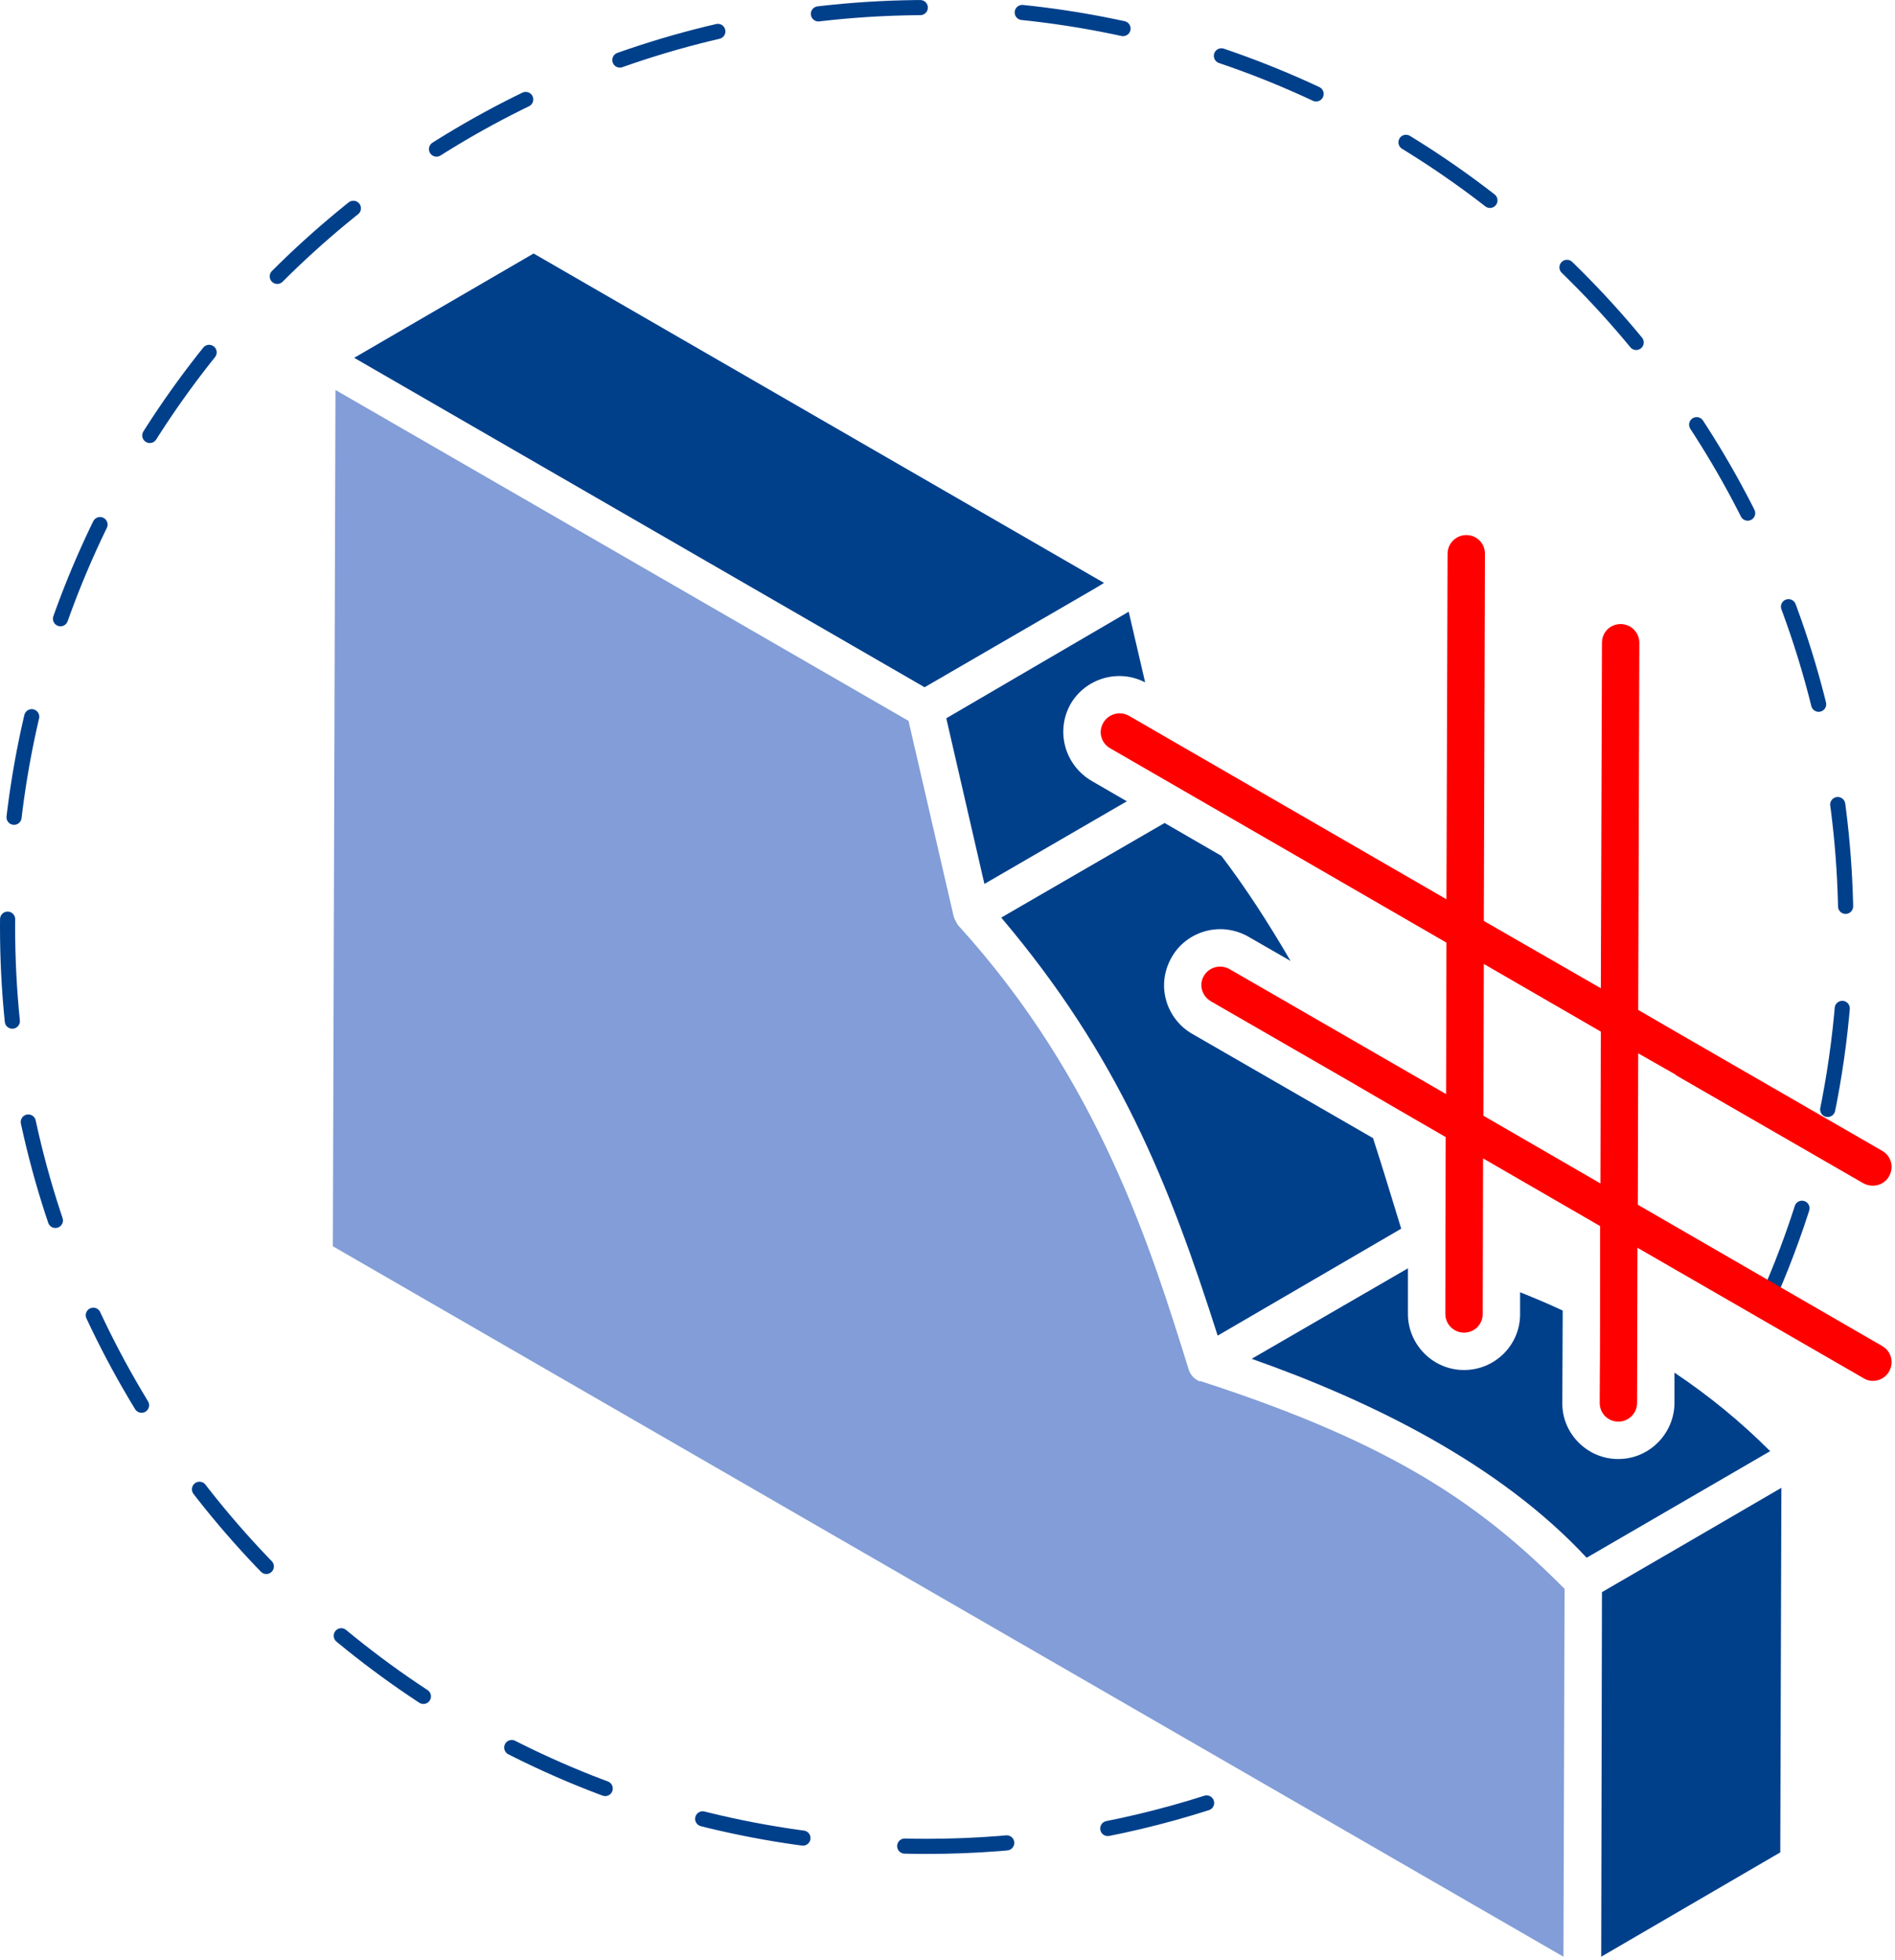
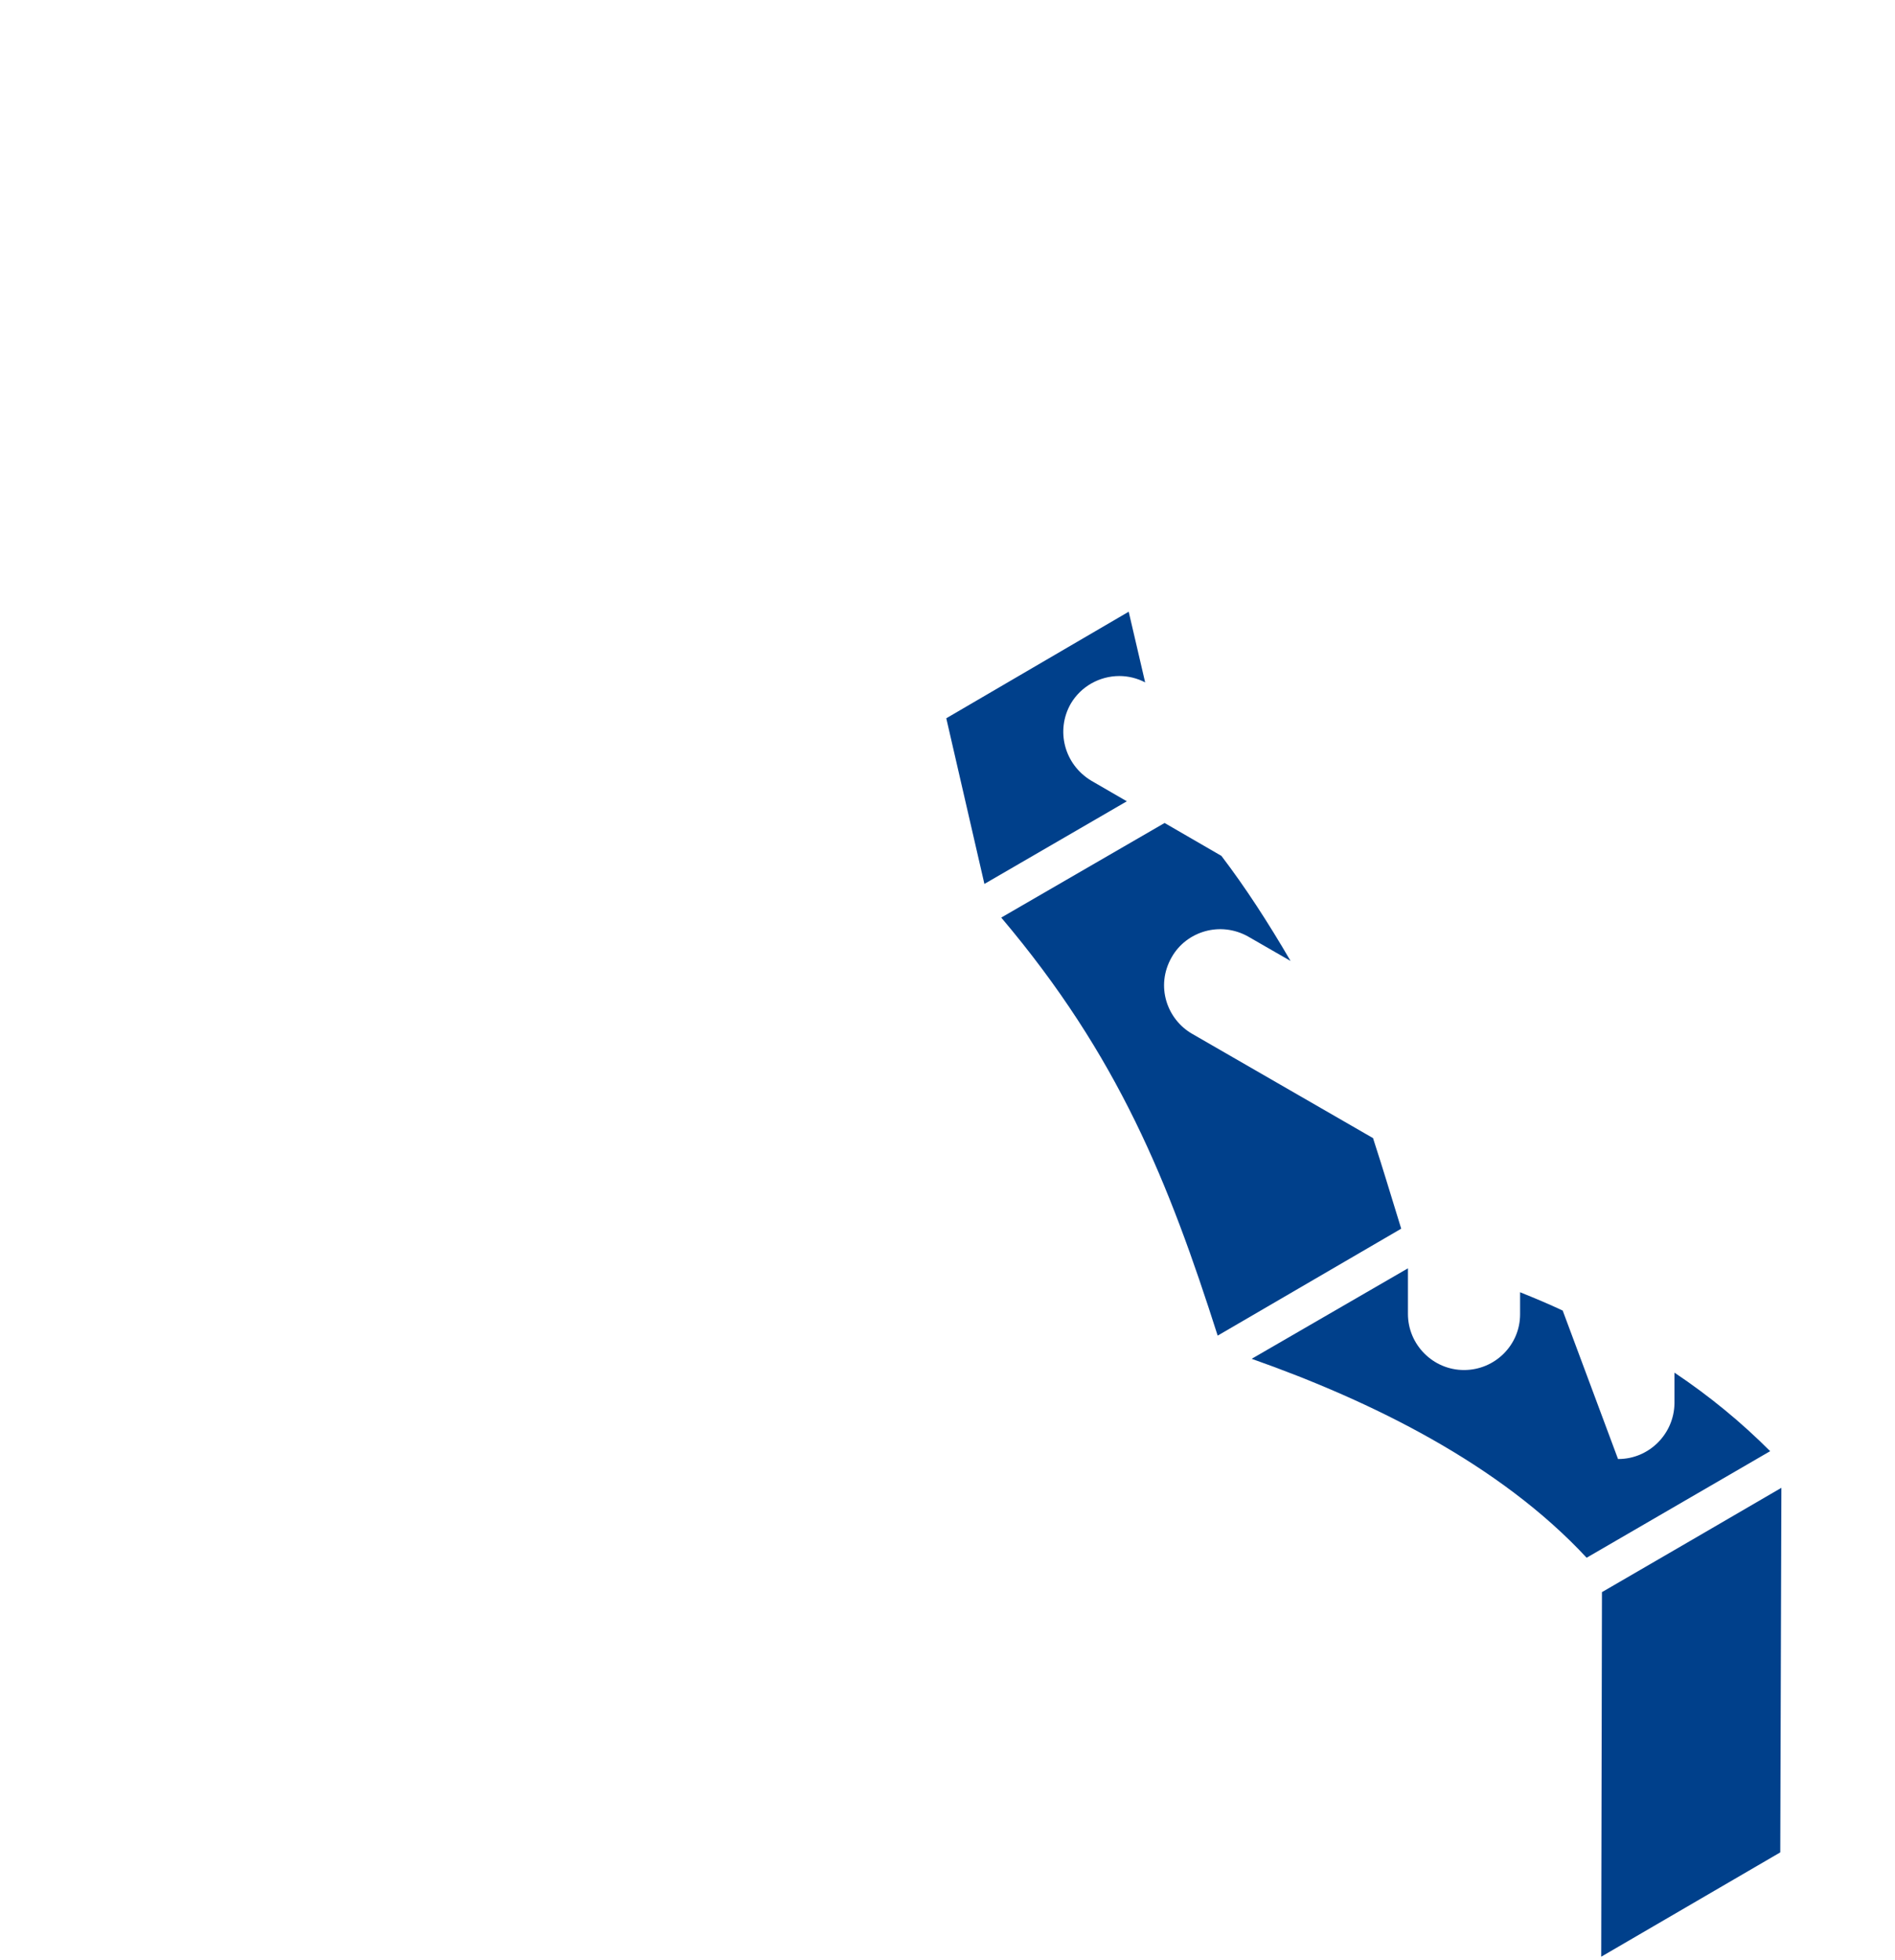
<svg xmlns="http://www.w3.org/2000/svg" width="501" height="518" viewBox="0 0 501 518" fill="none">
-   <path d="M319 476.527C295.668 483.978 270.804 488 245 488C110.795 488 2 379.205 2 245C2 110.795 110.795 2 245 2C379.205 2 488 110.795 488 245C488 287.009 477.34 326.528 458.578 361" stroke="#00408B" stroke-width="4" stroke-linecap="round" stroke-linejoin="round" stroke-dasharray="27 27" />
-   <path d="M497.646 355.779C496.697 355.23 428.818 315.997 433.012 318.421C433.012 316.742 433.085 288.402 433.111 278.395L442.994 284.029V284.128L492.704 312.788C495.315 314.094 498.171 313.139 499.424 310.91C500.808 308.538 500.017 305.573 497.646 304.19L442.994 272.663L433.111 266.932C433.517 133.934 433.377 179.805 433.407 169.882C433.407 167.114 431.134 164.94 428.465 164.94C425.699 164.94 423.524 167.114 423.524 169.882C423.521 170.823 423.208 267.329 423.228 261.199C421.007 259.917 400.028 247.857 392.294 243.41C392.7 110.413 392.56 156.284 392.591 146.36C392.591 143.593 390.417 141.419 387.649 141.419C384.981 141.419 382.708 143.593 382.708 146.36C382.705 147.301 382.392 243.807 382.411 237.678C381.445 237.12 297.42 188.584 298.407 189.153C296.035 187.869 293.07 188.659 291.687 191.031C290.303 193.403 291.094 196.368 293.466 197.751C472.437 301.108 282.542 191.439 382.411 249.142C382.408 250.105 382.337 279.162 382.313 289.168C320.88 253.712 349.978 270.515 325.091 256.159C322.719 254.775 319.655 255.566 318.272 257.938C316.888 260.31 317.777 263.275 320.149 264.658C442.24 335.051 307.545 257.371 382.214 300.533C381.987 377.858 382.231 291.96 382.115 347.279C382.115 350.046 384.388 352.221 387.056 352.221C389.824 352.221 391.998 350.046 391.998 347.279C392 346.316 392.1 305.203 392.097 306.166C393.047 306.716 423.981 324.603 423.03 324.054C423.03 375.434 422.976 351.077 422.931 370.8C422.931 373.568 425.106 375.742 427.873 375.742C430.541 375.742 432.814 373.568 432.814 370.8C432.816 369.837 432.916 328.824 432.913 329.787C433.852 330.329 496.687 366.575 492.704 364.278C494.954 365.683 498.082 364.886 499.424 362.499C500.808 360.127 500.017 357.162 497.646 355.779V355.779ZM392.195 294.9C392.198 293.937 392.298 253.812 392.294 254.775C393.245 255.325 424.179 273.212 423.228 272.663C423.225 273.626 423.126 313.751 423.129 312.788C422.162 312.228 399.929 299.372 392.195 294.9Z" fill="#FF0000" />
  <path d="M330.032 247.56L341.2 253.984C335.269 243.805 329.241 234.515 322.916 226.214L307.894 217.517L264.706 242.52C295.702 279.138 308.986 312.46 321.928 353.01C322.877 352.458 373.664 322.875 370.452 324.746C366.041 310.507 366.518 311.743 363.04 300.928V300.829L315.208 273.256C308.571 269.465 305.392 260.663 309.771 252.996C313.631 246.168 322.613 243.367 330.032 247.56V247.56Z" fill="#00408B" />
  <path d="M260.258 233.626L297.912 211.784L288.523 206.349C281.327 202.031 279.07 193.02 283.088 185.99C285.756 181.444 290.697 178.676 295.936 178.676C298.307 178.676 300.679 179.27 302.755 180.357L298.406 161.678L250.178 189.844C250.394 190.783 260.929 236.538 260.258 233.626V233.626Z" fill="#00408B" />
-   <path d="M244.446 181.642L289.611 155.452L291.884 154.068L141.072 67L93.633 94.574C300.396 213.943 228.974 172.709 244.446 181.642Z" fill="#00408B" />
-   <path d="M317.481 365.067H317.086C315.702 364.475 314.615 363.289 314.219 361.806C304.359 330.275 290.706 285.663 253.341 244.595C253.048 244.302 252.155 242.471 252.155 242.322C251.938 241.383 239.397 187.071 240.197 190.535L88.692 103.072L88 329.39C533.252 586.37 380.441 498.174 413.345 517.164L413.641 419.917C391.95 398.217 369.219 381.8 317.481 365.067Z" fill="#829DD7" />
-   <path d="M442.696 362.794V370.898C442.597 379.002 435.976 385.624 427.872 385.624H427.773C419.67 385.624 412.949 378.903 413.048 370.799L413.147 346.389C409.589 344.709 405.833 343.127 401.88 341.546V347.377C401.88 355.481 395.259 362.103 387.056 362.103C378.853 362.103 372.231 355.382 372.231 347.279V335.221C371.281 335.771 328.207 360.709 330.921 359.138C362.657 370.339 396.484 386.957 419.472 411.715L467.996 383.549C460.288 375.84 451.986 369.02 442.696 362.794V362.794Z" fill="#00408B" />
+   <path d="M442.696 362.794V370.898C442.597 379.002 435.976 385.624 427.872 385.624H427.773L413.147 346.389C409.589 344.709 405.833 343.127 401.88 341.546V347.377C401.88 355.481 395.259 362.103 387.056 362.103C378.853 362.103 372.231 355.382 372.231 347.279V335.221C371.281 335.771 328.207 360.709 330.921 359.138C362.657 370.339 396.484 386.957 419.472 411.715L467.996 383.549C460.288 375.84 451.986 369.02 442.696 362.794V362.794Z" fill="#00408B" />
  <path d="M423.524 420.807L423.327 517.165L470.665 489.592L470.962 393.234L446.848 407.267L423.524 420.807Z" fill="#00408B" />
</svg>